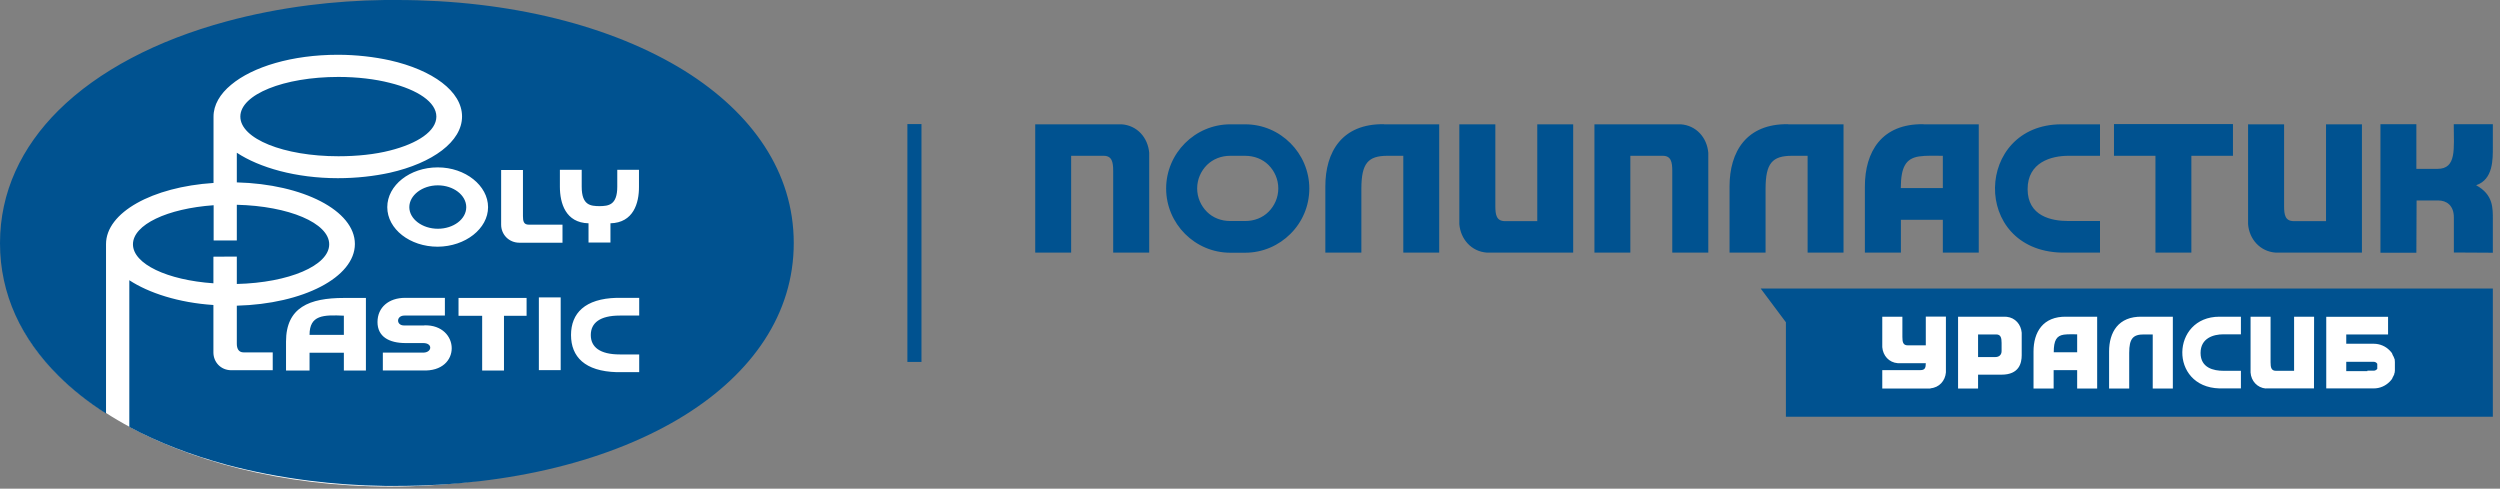
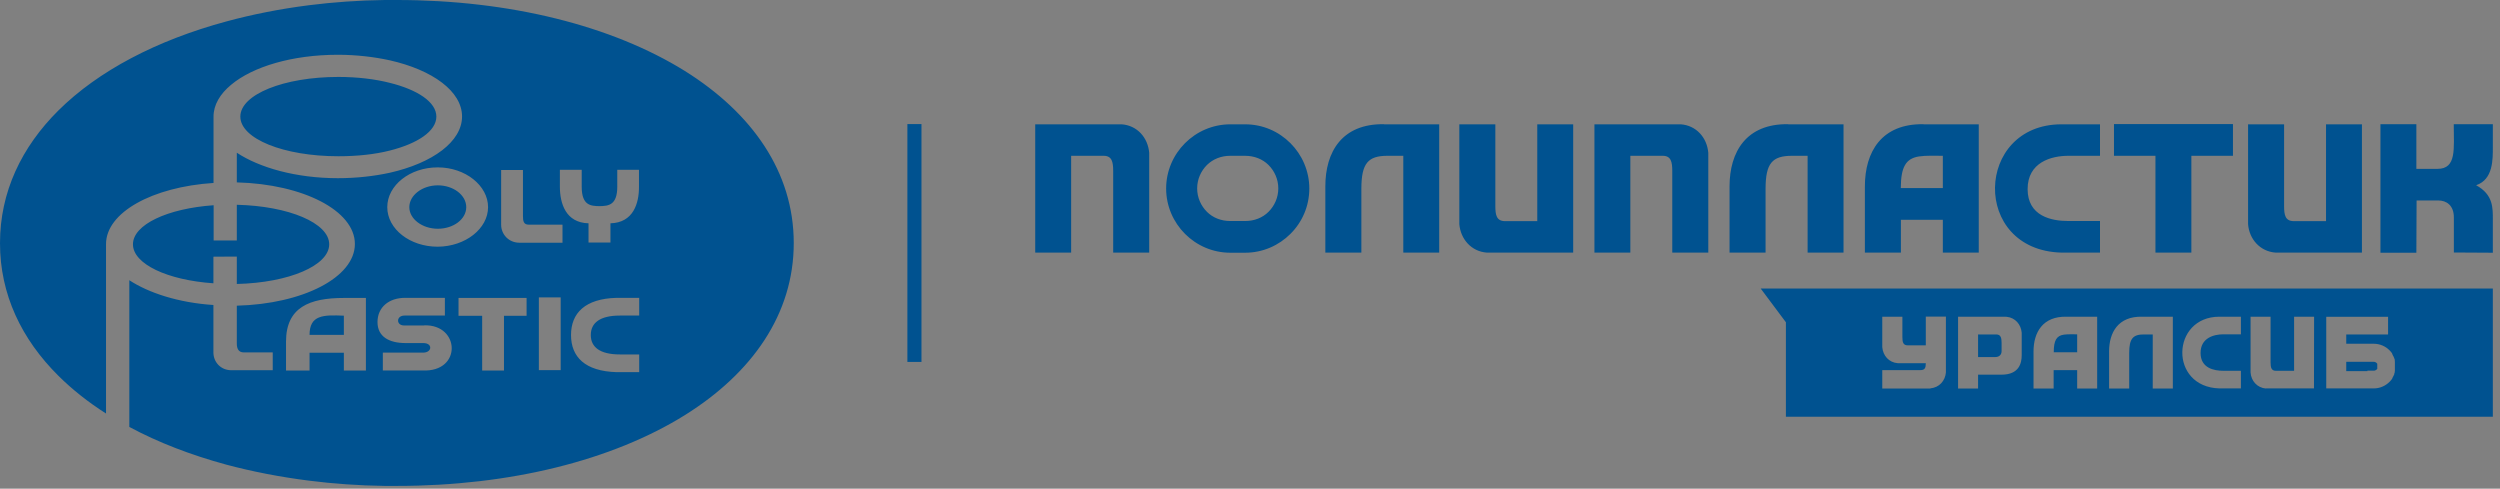
<svg xmlns="http://www.w3.org/2000/svg" width="220" height="43" viewBox="0 0 220 43" fill="none">
  <rect x="0" y="0" width="220" height="43" fill="#808080" stroke="none" />
  <g clip-path="url(#clip0_10_134)">
-     <path d="M68.24 22.82C68.24 33.86 53.06 42.82 34.32 42.82C15.58 42.82 0.41 33.87 0.41 22.82C0.41 11.77 15.59 2.82 34.32 2.82C53.05 2.82 68.24 11.77 68.24 22.82Z" fill="white" />
-     <path d="M215.04 25.67H160.05V35.94H215.04V25.67Z" fill="white" />
    <path fill-rule="evenodd" clip-rule="evenodd" d="M30.26 29.47H27.24C27.24 27.71 28.46 27.7 30.26 27.78V29.47ZM25.17 30.05V32.61H27.24V31.04H30.26V32.61H32.2V26.22H30.26C27.24 26.22 25.17 27.04 25.17 30.06V30.05ZM47.42 32.57H49.34V26.17H47.42V32.57ZM37.34 28.64H35.55C34.85 28.64 34.85 27.77 35.59 27.77H39.15V26.21H35.65C34.21 26.21 33.22 27.05 33.22 28.34C33.22 29.63 34.24 30.19 35.7 30.19H37.25C38.09 30.19 38.03 31 37.28 31.03H33.69V32.6H37.19C40.66 32.77 40.5 28.54 37.34 28.63V28.64ZM51.99 29.48C51.99 28.42 52.79 27.77 54.54 27.77H56.25V26.21H54.27C51.48 26.28 50.25 27.56 50.25 29.48C50.25 31.4 51.47 32.67 54.27 32.75H56.25V31.19H54.54C52.79 31.19 51.99 30.54 51.99 29.49V29.48ZM40.35 27.79H42.43V32.61H44.35V27.79H46.34V26.22H40.35V27.79ZM52.76 18.14C53.54 18.13 54.32 18.06 54.32 16.43V14.94H56.23V16.43C56.24 17.88 55.74 19.6 53.72 19.65V21.34H51.79V19.65C49.77 19.6 49.27 17.88 49.27 16.43V14.94H51.19V16.43C51.19 18.08 51.98 18.13 52.75 18.14H52.76ZM46.02 19.01V14.96H44.1V19.77C44.1 20.62 44.76 21.36 45.72 21.36H49.5V19.77H46.53C46.08 19.77 46.02 19.46 46.02 19.01ZM38.53 16.31C39.9 16.31 41.03 17.17 41.03 18.23C41.03 19.29 39.9 20.13 38.53 20.13C37.16 20.13 36.02 19.27 36.02 18.23C36.02 17.19 37.15 16.31 38.53 16.31ZM38.51 21.71H38.53C40.96 21.69 42.95 20.12 42.95 18.23C42.95 16.34 40.96 14.73 38.53 14.73H38.51C36.08 14.73 34.08 16.3 34.08 18.23C34.08 20.16 36.08 21.71 38.51 21.71ZM21.15 10.26C21.15 8.32 24.96 6.77 29.78 6.77C31.45 6.77 33.01 6.96 34.3 7.29C36.76 7.9 38.4 8.99 38.4 10.26C38.4 11.53 36.77 12.63 34.3 13.25C33.01 13.58 31.45 13.75 29.78 13.75C24.96 13.75 21.15 12.21 21.15 10.26ZM20.34 21.16H20.84V18.02C25.42 18.13 28.97 19.63 28.97 21.5C28.97 23.37 25.42 24.88 20.84 24.99V22.58H20.34L18.78 22.59V24.93C14.72 24.65 11.7 23.23 11.7 21.5C11.7 19.77 14.72 18.35 18.8 18.06V21.16H20.35H20.34ZM109.56 13.71H108.26C107.46 13.71 106.74 14 106.21 14.52C105.68 15.05 105.35 15.78 105.35 16.58C105.35 17.38 105.68 18.11 106.21 18.64C106.74 19.17 107.47 19.45 108.27 19.45H109.57C110.37 19.45 111.1 19.17 111.63 18.64C112.16 18.11 112.49 17.38 112.49 16.58C112.49 15.78 112.16 15.05 111.63 14.52C111.1 13.99 110.36 13.71 109.56 13.71ZM108.27 10.94H109.57C111.13 10.94 112.53 11.57 113.56 12.6C114.58 13.62 115.22 15.04 115.22 16.59C115.22 18.14 114.59 19.56 113.56 20.58C112.54 21.6 111.13 22.24 109.57 22.24H108.27C106.72 22.24 105.31 21.61 104.28 20.58C103.26 19.56 102.62 18.14 102.62 16.59C102.62 15.04 103.26 13.62 104.28 12.6C105.3 11.58 106.71 10.94 108.27 10.94ZM200.25 22.23H207.85V10.94H204.69V19.46H201.84C201.1 19.45 201 18.92 201 18.12V10.94H197.83V19.72C197.93 21.05 198.89 22.13 200.25 22.23ZM130.84 22.23H138.44V10.94H135.28V19.46H132.43C131.69 19.45 131.59 18.92 131.59 18.12V10.94H128.42V19.72C128.53 21.05 129.48 22.13 130.84 22.23ZM170.97 16.55V13.71C170.32 13.71 169.49 13.67 168.85 13.77C167.71 13.96 167.28 14.69 167.27 16.55H170.96H170.97ZM169.27 10.94H174.13V22.23H170.97V19.34H167.28V22.23H164.11V16.4C164.11 13.37 165.57 10.87 169.27 10.93V10.94ZM157.37 10.94H162.23V22.23H159.07V13.71H157.67C155.97 13.72 155.37 14.35 155.37 16.62V22.23H152.2V16.4C152.2 13.37 153.67 10.87 157.36 10.93L157.37 10.94ZM121.79 10.94H126.65V22.23H123.49V13.71H122.1C120.4 13.71 119.8 14.35 119.8 16.62V22.23H116.63V16.4C116.63 13.37 118.09 10.87 121.8 10.93L121.79 10.94ZM147.91 10.94H140.31V22.23H143.47V13.71H146.32C147.05 13.71 147.16 14.25 147.16 15.05V22.23H150.33V13.45C150.22 12.12 149.28 11.04 147.91 10.94ZM98.71 10.94H91.1V22.23H94.26V13.71H97.12C97.85 13.71 97.96 14.25 97.96 15.05V22.23H101.13V13.45C101.02 12.12 100.08 11.04 98.71 10.94ZM219.37 22.24V19.36C219.37 18.28 219.41 17.13 217.9 16.3C219.41 15.79 219.37 14.02 219.37 12.91V10.93H215.93C215.93 13.1 216.2 14.86 214.5 14.86H212.64V10.93H209.48V22.24H212.64L212.66 17.64H214.56C215.28 17.64 215.95 18.06 215.94 19.16V22.22L219.37 22.24ZM186.02 13.71H189.68V22.23H192.84V13.71H196.5V10.92H186.03V13.71H186.02ZM178.43 16.64C178.43 19.01 180.5 19.45 182.02 19.45H184.8V22.23H181.41C173.44 22.02 173.78 10.94 181.41 10.94H184.8V13.71H182.02C180.51 13.71 178.43 14.28 178.43 16.64ZM79.85 31.85H81.09V10.92H79.85V31.85ZM188.49 27.87H191.21V34.19H189.44V29.43H188.66C187.71 29.43 187.37 29.79 187.37 31.05V34.19H185.6V30.93C185.6 29.23 186.42 27.83 188.49 27.87ZM182.79 31.01V29.42C182.43 29.42 181.97 29.4 181.61 29.45C180.97 29.55 180.73 29.96 180.73 31H182.8L182.79 31.01ZM181.84 27.87H184.55V34.19H182.79V32.57H180.72V34.19H178.95V30.93C178.95 29.24 179.77 27.83 181.84 27.87ZM174.07 31.41V29.43H175.66C176.07 29.43 176.14 29.73 176.14 30.18V30.9C176.14 31.25 175.89 31.42 175.6 31.42H174.07V31.41ZM176.5 27.87H172.31V34.19H174.07V32.97H176.14C177.68 32.97 177.91 31.96 177.91 31.26V29.28C177.85 28.55 177.34 27.96 176.6 27.88C176.57 27.88 176.53 27.88 176.5 27.88V27.87ZM169.89 34.19H165.64V32.57H169C169.39 32.57 169.47 32.37 169.47 31.96H167C166.23 31.9 165.7 31.3 165.64 30.55V27.87H167.41V29.65C167.41 30.1 167.47 30.39 167.88 30.39H169.47V27.86H171.24V32.77C171.18 33.51 170.65 34.11 169.88 34.17L169.89 34.19ZM219.37 25.39H154.94L157.16 28.36V36.67H219.37V25.38V25.39ZM208.33 32.62H208.89C208.99 32.62 209.08 32.58 209.15 32.51L209.16 32.5L209.2 32.46V32.45V32.43V32.41V32.39V32.36V32.34V32.33V32.31V32.28V32.18V32.15V32.13V32.11V32.1V32.08V32.06V32.04V32.03V32.01L209.16 31.97V31.96L209.15 31.95C209.08 31.88 208.99 31.84 208.89 31.84H206.47V32.66H208.33V32.62ZM204.71 30.99V34.18H208.89C209.43 34.18 209.92 33.96 210.28 33.6C210.36 33.52 210.44 33.43 210.51 33.33V33.31C210.51 33.31 210.54 33.25 210.55 33.24V33.22C210.61 33.13 210.65 33.03 210.7 32.92V32.9V32.88V32.86C210.7 32.86 210.72 32.81 210.73 32.79V32.77L210.74 32.75V32.73V32.7V32.68L210.75 32.62V32.6V32.57V32.55V32.53V32.51V32.45V32.41V32.39V32.33V32.31V32.14V32.12V32.05V32.03V31.99V31.97V31.94V31.89V31.85V31.83L210.74 31.76V31.74V31.71V31.69V31.67V31.65C210.74 31.65 210.72 31.6 210.71 31.58V31.56H210.7V31.54C210.66 31.43 210.61 31.32 210.55 31.23V31.21C210.55 31.21 210.52 31.17 210.51 31.14V31.12V31.1C210.44 31.01 210.37 30.91 210.28 30.83C209.93 30.47 209.43 30.25 208.89 30.25H206.47V29.43H210.15V27.88H204.71V31V30.99ZM199.38 34.18C200.8 34.18 202.1 34.18 203.63 34.18C203.63 32.09 203.63 29.97 203.64 27.87H201.88V32.63H200.28C199.87 32.63 199.81 32.33 199.81 31.88V27.87H198.05V32.78C198.1 33.52 198.63 34.12 199.39 34.19L199.38 34.18ZM193.65 31.06C193.65 32.38 194.81 32.63 195.65 32.63H197.2V34.18H195.31C190.86 34.06 191.05 27.87 195.31 27.87H197.2V29.42H195.65C194.81 29.42 193.65 29.74 193.65 31.06ZM33.85 0C31.55 0.03 29.33 0.19 27.19 0.46C24.67 0.78 22.23 1.26 19.91 1.89C13.81 3.54 8.67 6.22 5.14 9.72C1.89 12.95 0 16.9 0 21.4C0 25.9 1.89 29.85 5.15 33.08C6.36 34.28 7.76 35.39 9.33 36.39V21.48C9.33 18.7 13.4 16.45 18.79 16.1V10.26C18.79 9.23 19.36 8.27 20.34 7.46C22.24 5.87 25.71 4.82 29.73 4.82C31.38 4.82 32.94 5.01 34.31 5.31C38.07 6.16 40.66 8.04 40.66 10.25C40.66 12.46 38.07 14.35 34.31 15.2C32.94 15.5 31.38 15.68 29.73 15.68C26.04 15.68 22.82 14.75 20.84 13.44V16.05C26.68 16.2 31.23 18.54 31.23 21.47C31.23 24.4 26.68 26.75 20.84 26.9V30.25C20.84 30.68 21 31.01 21.44 31.01H24V32.58H20.34C19.41 32.57 18.78 31.85 18.78 31.02V26.84C15.72 26.64 13.09 25.78 11.38 24.66V37.57C13.91 38.93 16.79 40.04 19.92 40.89C22.24 41.51 24.68 41.98 27.21 42.3C29.34 42.57 31.56 42.73 33.86 42.76H34.93C44.89 42.76 53.88 40.51 60.27 36.53C66.19 32.83 69.85 27.64 69.85 21.39C69.85 15.14 66.19 9.95 60.26 6.24C53.85 2.26 44.86 0 34.91 0H33.85Z" fill="#005290" />
  </g>
  <defs>
    <clipPath id="clip0_10_134">
      <rect width="219.37" height="42.82" fill="white" />
    </clipPath>
  </defs>
</svg>